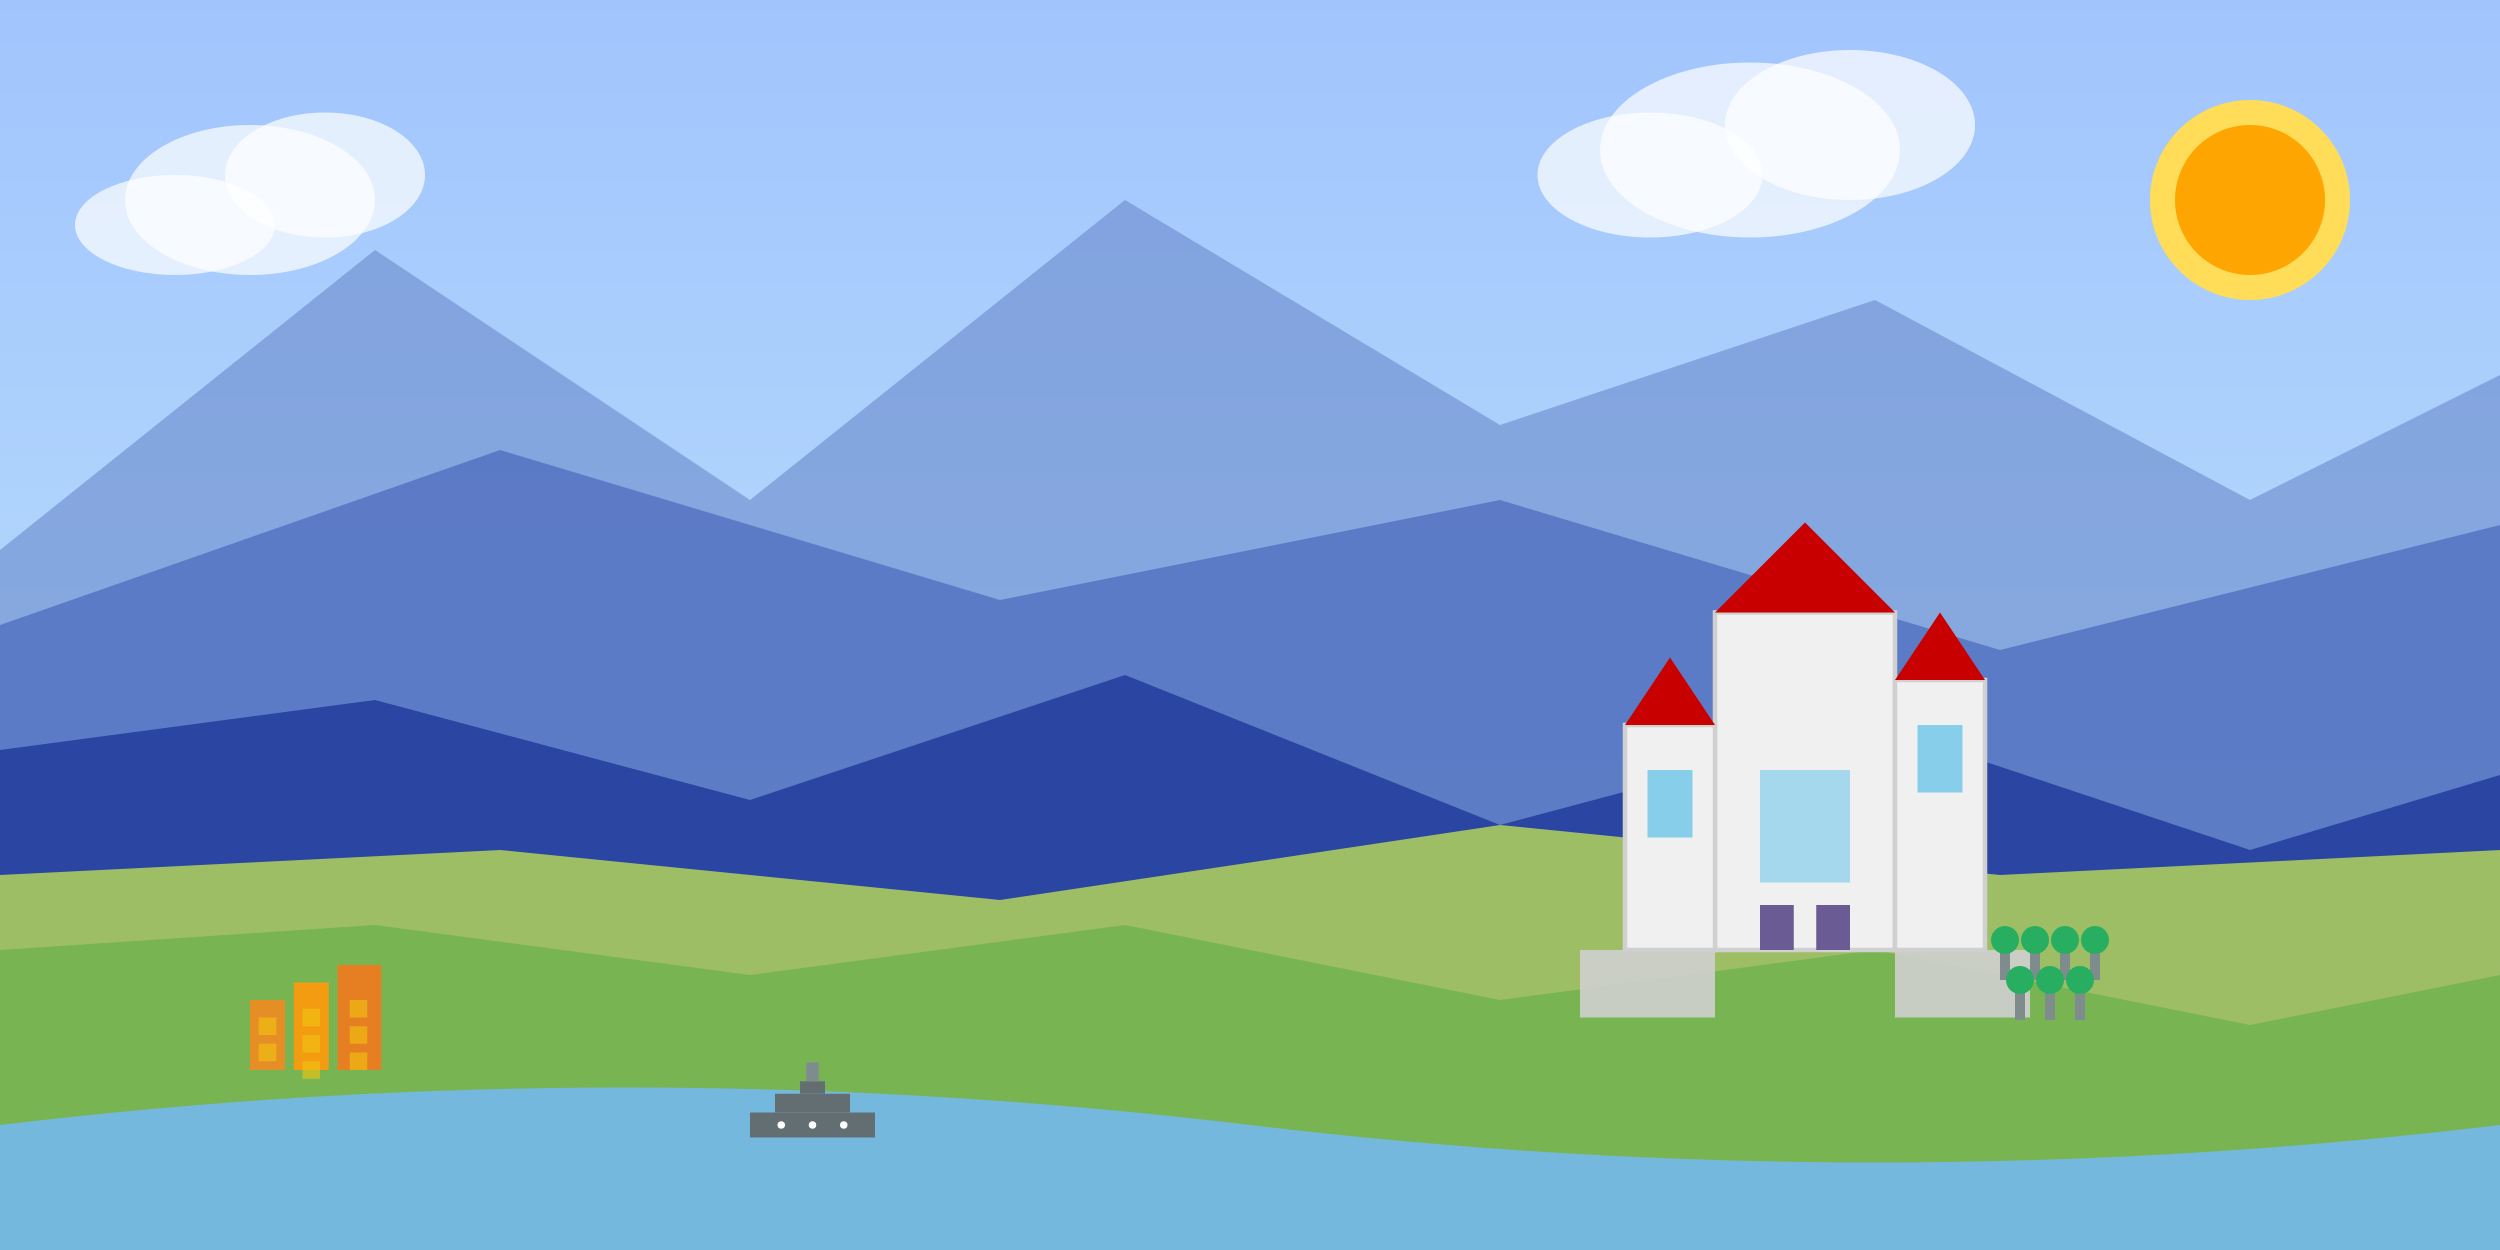
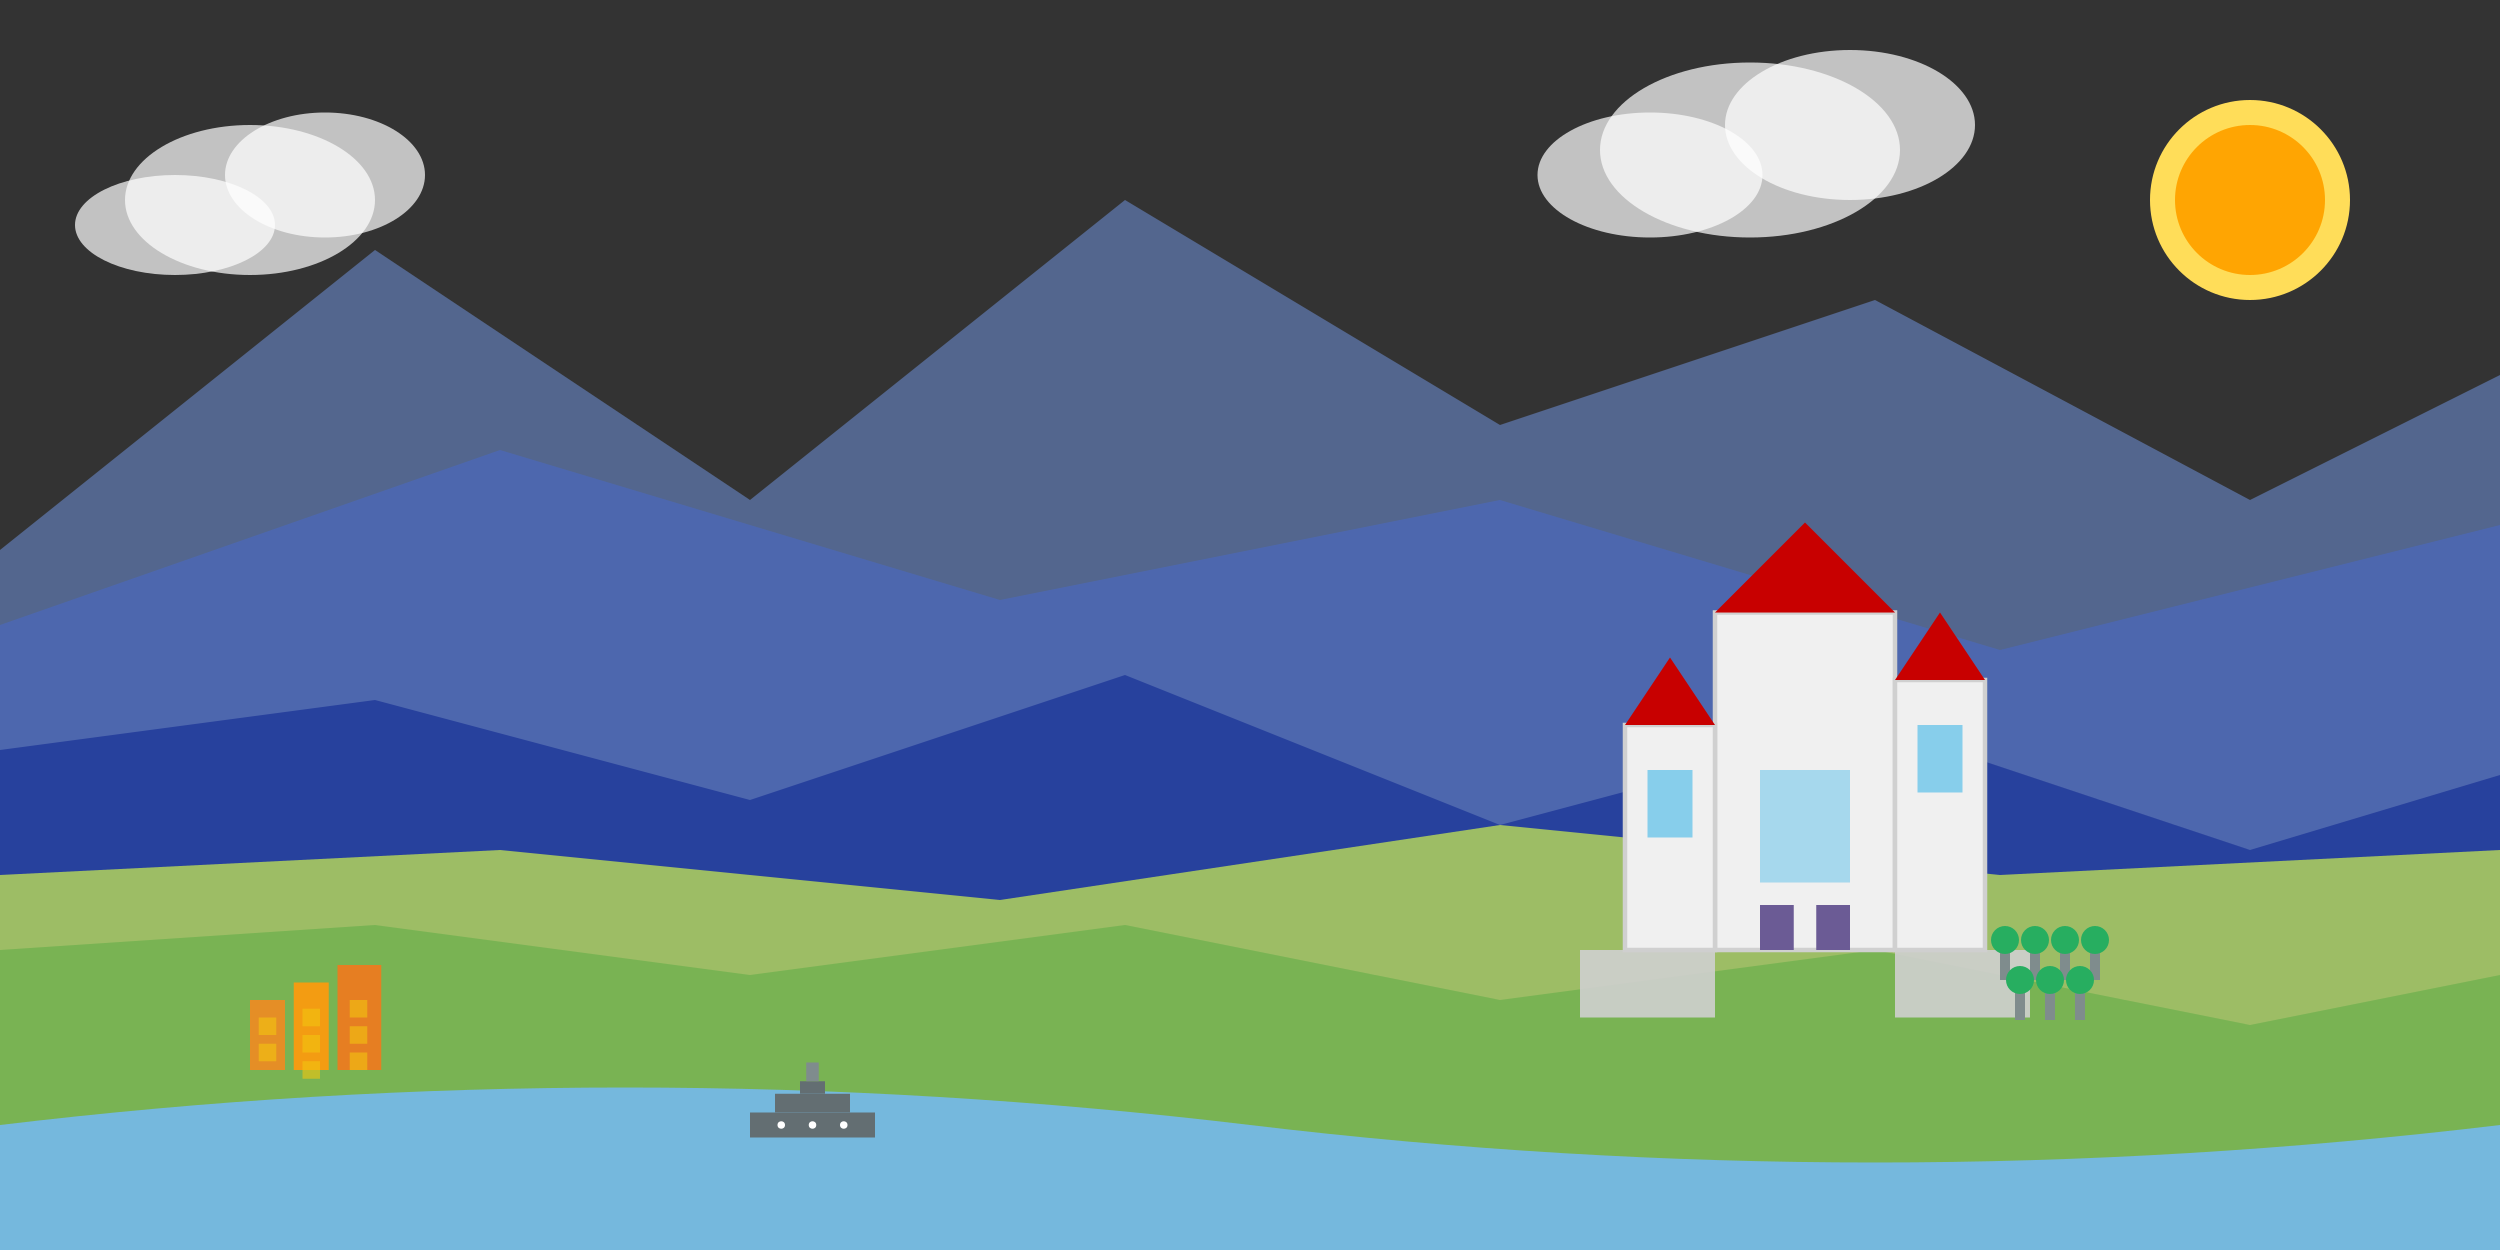
<svg xmlns="http://www.w3.org/2000/svg" viewBox="0 0 1000 500" width="1000" height="500">
  <rect x="0" y="0" width="1000" height="500" fill="#333333" stroke="none" />
  <defs>
    <linearGradient id="sky-gradient" x1="0%" y1="0%" x2="0%" y2="100%">
      <stop offset="0%" style="stop-color:#a1c4fd;stop-opacity:1" />
      <stop offset="100%" style="stop-color:#c2e9fb;stop-opacity:1" />
    </linearGradient>
  </defs>
-   <rect width="1000" height="500" fill="url(#sky-gradient)" />
  <polygon points="0,220 150,100 300,200 450,80 600,170 750,120 900,200 1000,150 1000,500 0,500" fill="#6a89cc" opacity="0.6" />
  <polygon points="0,250 200,180 400,240 600,200 800,260 1000,210 1000,500 0,500" fill="#4a69bd" opacity="0.7" />
  <polygon points="0,300 150,280 300,320 450,270 600,330 750,290 900,340 1000,310 1000,500 0,500" fill="#1e3799" opacity="0.8" />
  <polygon points="0,350 200,340 400,360 600,330 800,350 1000,340 1000,500 0,500" fill="#badc58" opacity="0.8" />
  <polygon points="0,380 150,370 300,390 450,370 600,400 750,380 900,410 1000,390 1000,500 0,500" fill="#6ab04c" opacity="0.7" />
  <g transform="translate(650, 200) scale(0.9)">
    <rect x="40" y="50" width="80" height="150" fill="#f0f0f0" stroke="#d0d0d0" stroke-width="2" />
    <polygon points="40,50 80,10 120,50" fill="#c80000" />
    <rect x="0" y="100" width="40" height="100" fill="#f0f0f0" stroke="#d0d0d0" stroke-width="2" />
    <polygon points="0,100 20,70 40,100" fill="#c80000" />
    <rect x="10" y="120" width="20" height="30" fill="#87ceeb" />
    <rect x="120" y="80" width="40" height="120" fill="#f0f0f0" stroke="#d0d0d0" stroke-width="2" />
    <polygon points="120,80 140,50 160,80" fill="#c80000" />
    <rect x="130" y="100" width="20" height="30" fill="#87ceeb" />
    <rect x="60" y="120" width="40" height="50" fill="#87ceeb" opacity="0.7" />
    <rect x="60" y="180" width="15" height="20" fill="#6b5b95" />
    <rect x="85" y="180" width="15" height="20" fill="#6b5b95" />
    <polygon points="-20,200 -20,230 40,230 40,200" fill="#d0d0d0" opacity="0.9" />
    <polygon points="120,200 120,230 180,230 180,200" fill="#d0d0d0" opacity="0.9" />
  </g>
-   <path d="M0,450 Q250,420 500,450 Q750,480 1000,450 L1000,500 L0,500 Z" fill="#74b9ff" opacity="0.8" />
+   <path d="M0,450 Q250,420 500,450 Q750,480 1000,450 L1000,500 L0,500 " fill="#74b9ff" opacity="0.8" />
  <g transform="translate(300, 445) scale(0.5)">
    <rect x="0" y="0" width="100" height="20" fill="#636e72" />
    <rect x="20" y="-15" width="60" height="15" fill="#636e72" />
    <rect x="40" y="-25" width="20" height="10" fill="#636e72" />
    <rect x="45" y="-40" width="10" height="15" fill="#7f8c8d" />
    <circle cx="25" cy="10" r="3" fill="#ffffff" />
    <circle cx="50" cy="10" r="3" fill="#ffffff" />
    <circle cx="75" cy="10" r="3" fill="#ffffff" />
  </g>
  <g transform="translate(100, 400) scale(0.7)">
    <rect x="0" y="0" width="20" height="40" fill="#e58e26" />
    <rect x="25" y="-10" width="20" height="50" fill="#f39c12" />
    <rect x="50" y="-20" width="25" height="60" fill="#e67e22" />
    <rect x="5" y="10" width="10" height="10" fill="#f1c40f" opacity="0.6" />
    <rect x="5" y="25" width="10" height="10" fill="#f1c40f" opacity="0.6" />
    <rect x="30" y="5" width="10" height="10" fill="#f1c40f" opacity="0.6" />
    <rect x="30" y="20" width="10" height="10" fill="#f1c40f" opacity="0.6" />
    <rect x="30" y="35" width="10" height="10" fill="#f1c40f" opacity="0.6" />
    <rect x="57" y="0" width="10" height="10" fill="#f1c40f" opacity="0.6" />
    <rect x="57" y="15" width="10" height="10" fill="#f1c40f" opacity="0.6" />
    <rect x="57" y="30" width="10" height="10" fill="#f1c40f" opacity="0.6" />
  </g>
  <g transform="translate(800, 380) scale(0.8)">
    <rect x="0" y="0" width="5" height="15" fill="#7f8c8d" />
    <circle cx="2.5" cy="-5" r="7" fill="#27ae60" />
    <rect x="15" y="0" width="5" height="15" fill="#7f8c8d" />
    <circle cx="17.5" cy="-5" r="7" fill="#27ae60" />
    <rect x="30" y="0" width="5" height="15" fill="#7f8c8d" />
    <circle cx="32.5" cy="-5" r="7" fill="#27ae60" />
    <rect x="45" y="0" width="5" height="15" fill="#7f8c8d" />
    <circle cx="47.5" cy="-5" r="7" fill="#27ae60" />
    <rect x="7.5" y="20" width="5" height="15" fill="#7f8c8d" />
    <circle cx="10" cy="15" r="7" fill="#27ae60" />
    <rect x="22.5" y="20" width="5" height="15" fill="#7f8c8d" />
    <circle cx="25" cy="15" r="7" fill="#27ae60" />
    <rect x="37.5" y="20" width="5" height="15" fill="#7f8c8d" />
    <circle cx="40" cy="15" r="7" fill="#27ae60" />
  </g>
  <ellipse cx="100" cy="80" rx="50" ry="30" fill="white" opacity="0.7" />
  <ellipse cx="130" cy="70" rx="40" ry="25" fill="white" opacity="0.7" />
  <ellipse cx="70" cy="90" rx="40" ry="20" fill="white" opacity="0.7" />
  <ellipse cx="700" cy="60" rx="60" ry="35" fill="white" opacity="0.7" />
  <ellipse cx="740" cy="50" rx="50" ry="30" fill="white" opacity="0.7" />
  <ellipse cx="660" cy="70" rx="45" ry="25" fill="white" opacity="0.7" />
  <circle cx="900" cy="80" r="40" fill="#ffdd59" />
  <circle cx="900" cy="80" r="30" fill="#ffa502" />
</svg>